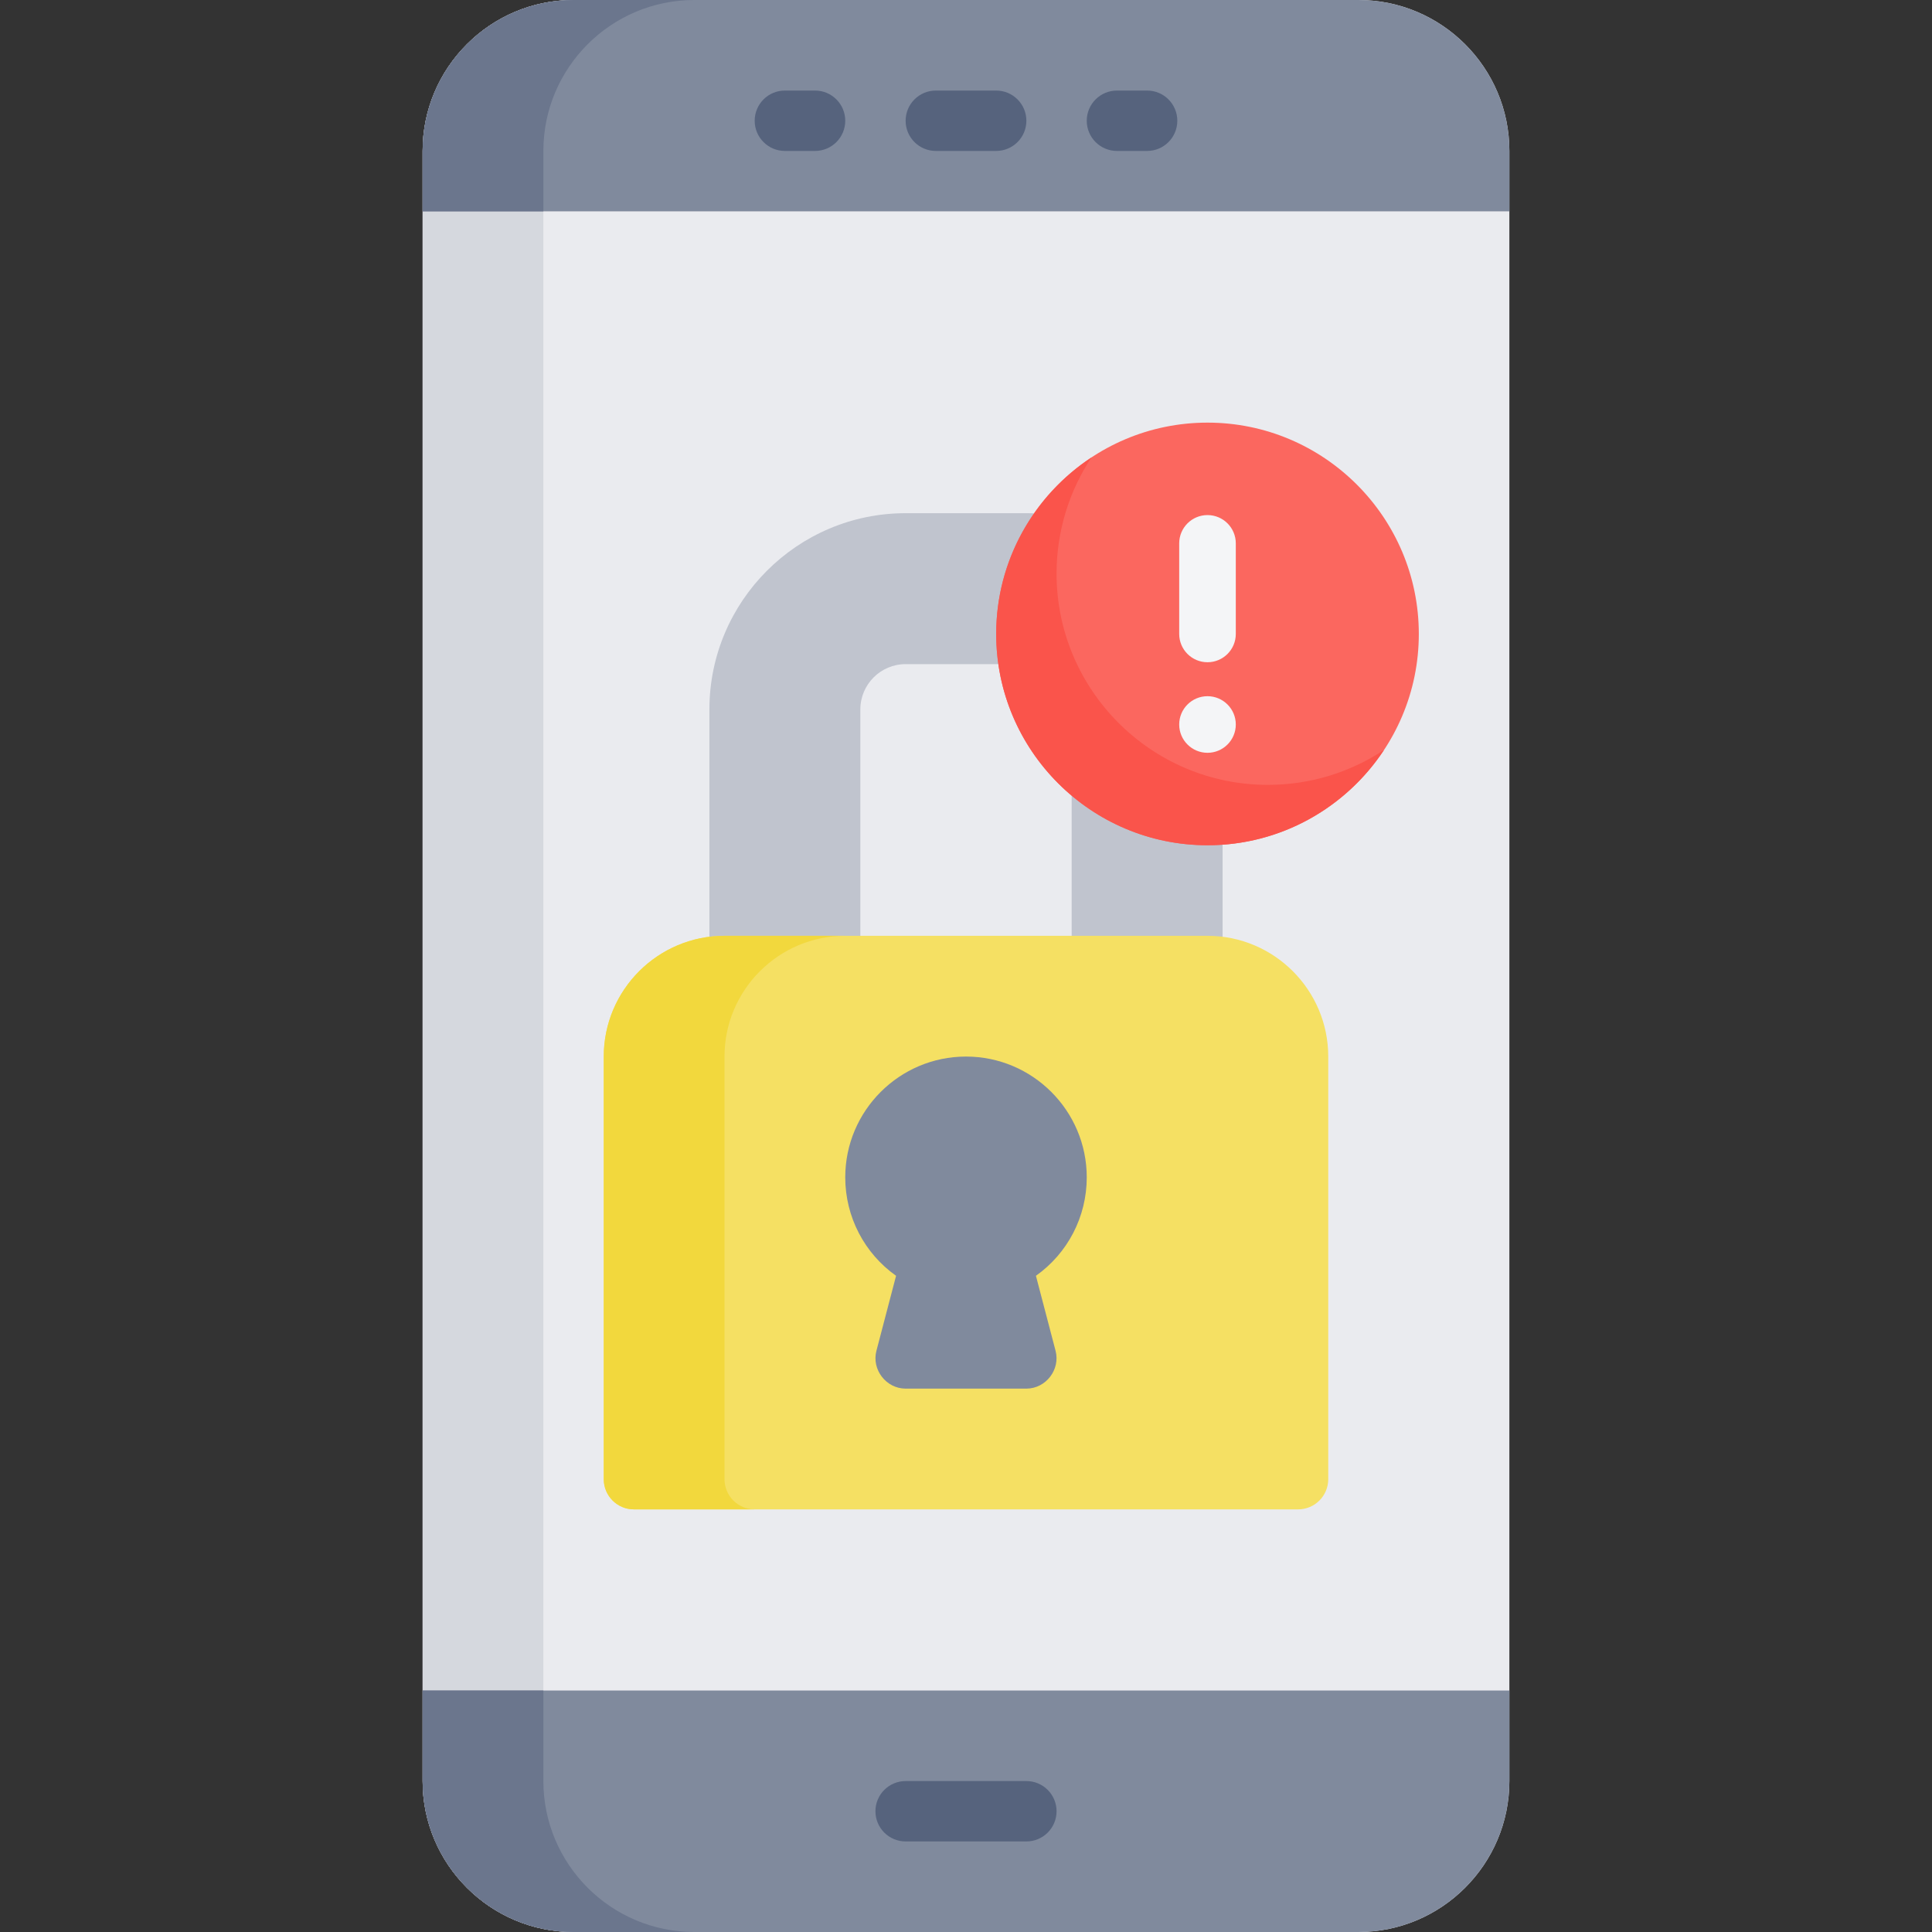
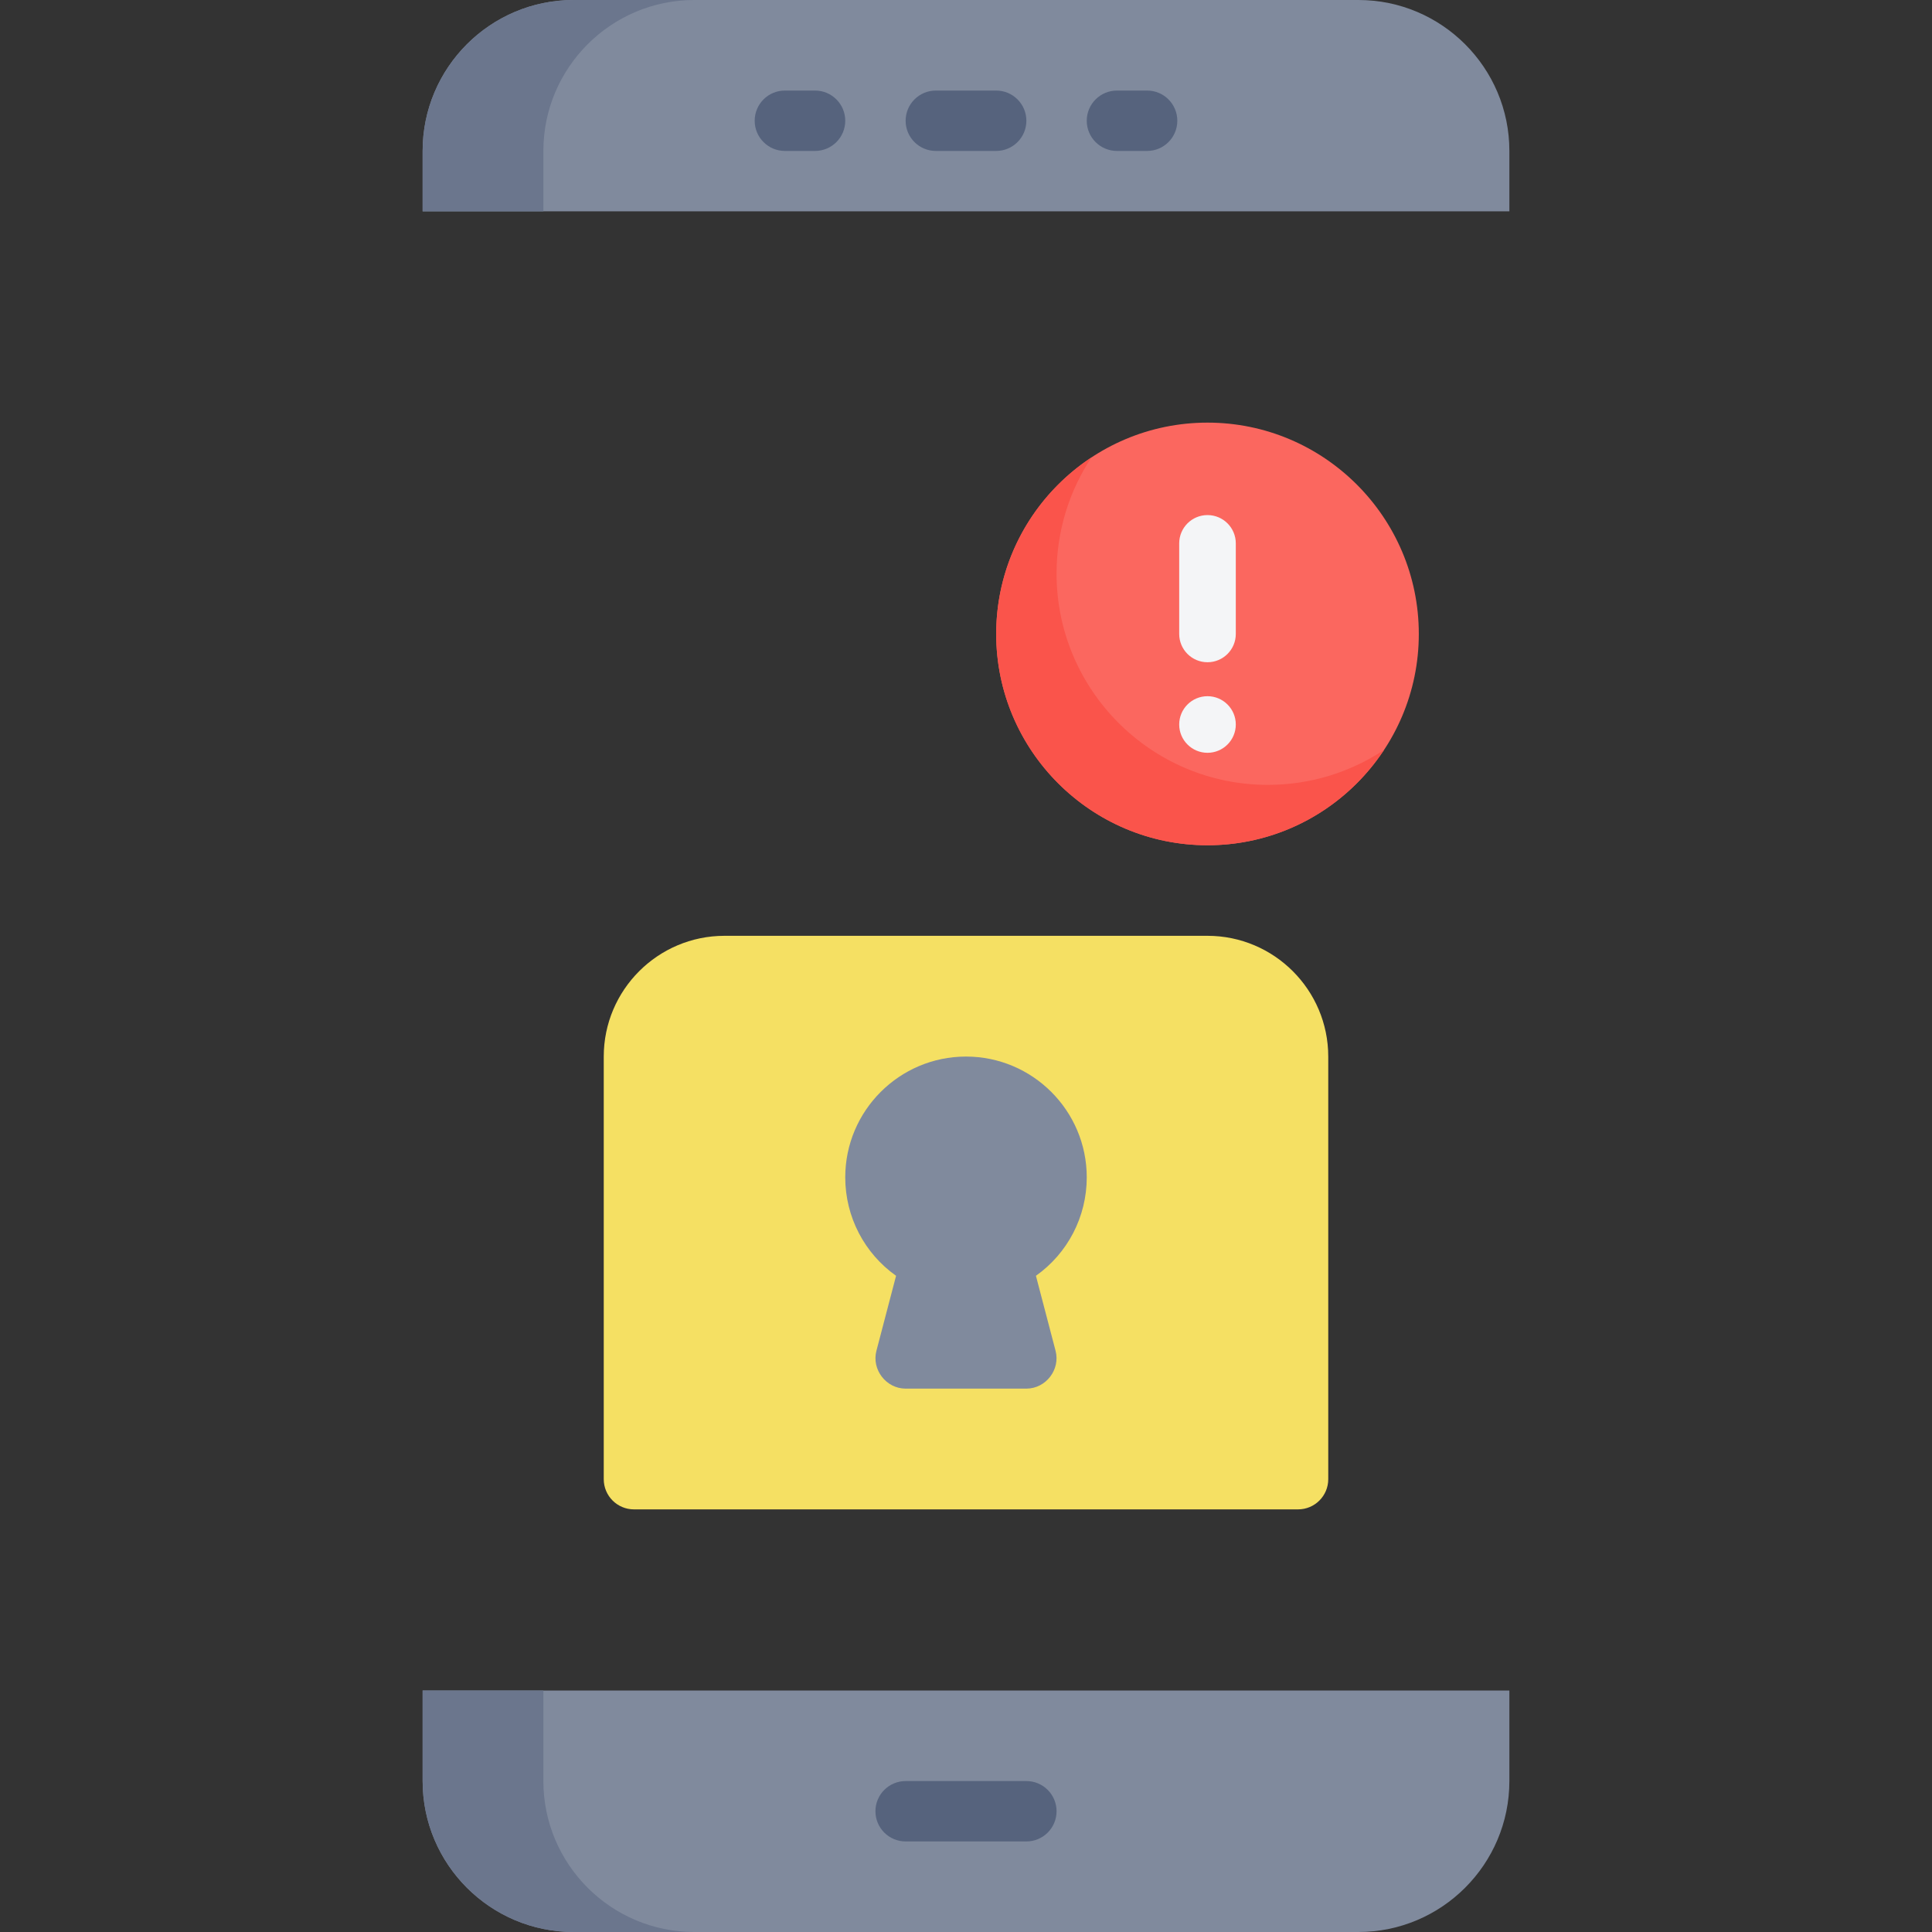
<svg xmlns="http://www.w3.org/2000/svg" width="1024" height="1024" viewBox="-112 0 512 512">
  <rect x="-112" y="0" width="512" height="512" fill="#333333" stroke="none" />
-   <path d="m248 0h-208c-22.055 0-40 17.945-40 40v432c0 22.055 17.945 40 40 40h208c22.055 0 40-17.945 40-40v-432c0-22.055-17.945-40-40-40zm0 0" fill="#eaebef" />
-   <path d="m32 472v-432c0-22.055 17.945-40 40-40h-32c-22.055 0-40 17.945-40 40v432c0 22.055 17.945 40 40 40h32c-22.055 0-40-17.945-40-40zm0 0" fill="#d5d8de" />
  <path d="m0 472c0 22.055 17.945 40 40 40h208c22.055 0 40-17.945 40-40v-24h-288zm0 0" fill="#808a9d" />
  <path d="m32 472v-24h-32v24c0 22.055 17.945 40 40 40h32c-22.055 0-40-17.945-40-40zm0 0" fill="#6b768d" />
  <path d="m248 0h-208c-22.055 0-40 17.945-40 40v16h288v-16c0-22.055-17.945-40-40-40zm0 0" fill="#808a9d" />
  <path d="m72 0h-32c-22.055 0-40 17.945-40 40v16h32v-16c0-22.055 17.945-40 40-40zm0 0" fill="#6b768d" />
  <g fill="#56637d">
    <path d="m152 40h-16c-4.418 0-8-3.582-8-8s3.582-8 8-8h16c4.418 0 8 3.582 8 8s-3.582 8-8 8zm0 0" />
    <path d="m192 40h-8c-4.418 0-8-3.582-8-8s3.582-8 8-8h8c4.418 0 8 3.582 8 8s-3.582 8-8 8zm0 0" />
    <path d="m104 40h-8c-4.418 0-8-3.582-8-8s3.582-8 8-8h8c4.418 0 8 3.582 8 8s-3.582 8-8 8zm0 0" />
    <path d="m160 488h-32c-4.418 0-8-3.582-8-8s3.582-8 8-8h32c4.418 0 8 3.582 8 8s-3.582 8-8 8zm0 0" />
  </g>
-   <path d="m160 136h-32c-28.672 0-52 23.328-52 52v76c0 11.027 8.973 20 20 20s20-8.973 20-20v-76c0-6.617 5.383-12 12-12h32c6.617 0 12 5.383 12 12v76c0 11.027 8.973 20 20 20s20-8.973 20-20v-76c0-28.672-23.328-52-52-52zm0 0" fill="#c0c4ce" />
  <path d="m208 248h-128c-17.645 0-32 14.355-32 32v112c0 4.418 3.582 8 8 8h176c4.418 0 8-3.582 8-8v-112c0-17.645-14.355-32-32-32zm0 0" fill="#f5e063" />
-   <path d="m80 392v-112c0-17.645 14.355-32 32-32h-32c-17.645 0-32 14.355-32 32v112c0 4.418 3.582 8 8 8h32c-4.418 0-8-3.582-8-8zm0 0" fill="#f2d83d" />
  <path d="m162.531 338.098c8.352-5.914 13.469-15.555 13.469-26.098 0-17.645-14.355-32-32-32s-32 14.355-32 32c0 10.543 5.117 20.184 13.469 26.098l-5.207 19.875c-1.309 4.992 2.582 10.027 7.738 10.027h32c5.156 0 9.047-5.035 7.738-10.027zm0 0" fill="#808a9d" />
  <path d="m208 112c-30.879 0-56 25.121-56 56s25.121 56 56 56 56-25.121 56-56-25.121-56-56-56zm0 0" fill="#fb675f" />
  <path d="m224 208c-30.879 0-56-25.121-56-56 0-11.355 3.406-21.926 9.238-30.762-15.188 10.027-25.238 27.238-25.238 46.762 0 30.879 25.121 56 56 56 19.523 0 36.734-10.051 46.762-25.238-8.836 5.832-19.406 9.238-30.762 9.238zm0 0" fill="#fa544b" />
  <path d="m208 175.5c-4.145 0-7.5-3.359-7.5-7.5v-24c0-4.141 3.355-7.5 7.5-7.5s7.5 3.359 7.5 7.5v24c0 4.141-3.355 7.5-7.5 7.5zm0 0" fill="#f4f5f7" />
  <path d="m215.5 192c0 4.141-3.359 7.5-7.5 7.5s-7.5-3.359-7.5-7.5 3.359-7.5 7.5-7.5 7.5 3.359 7.5 7.5zm0 0" fill="#f4f5f7" />
</svg>